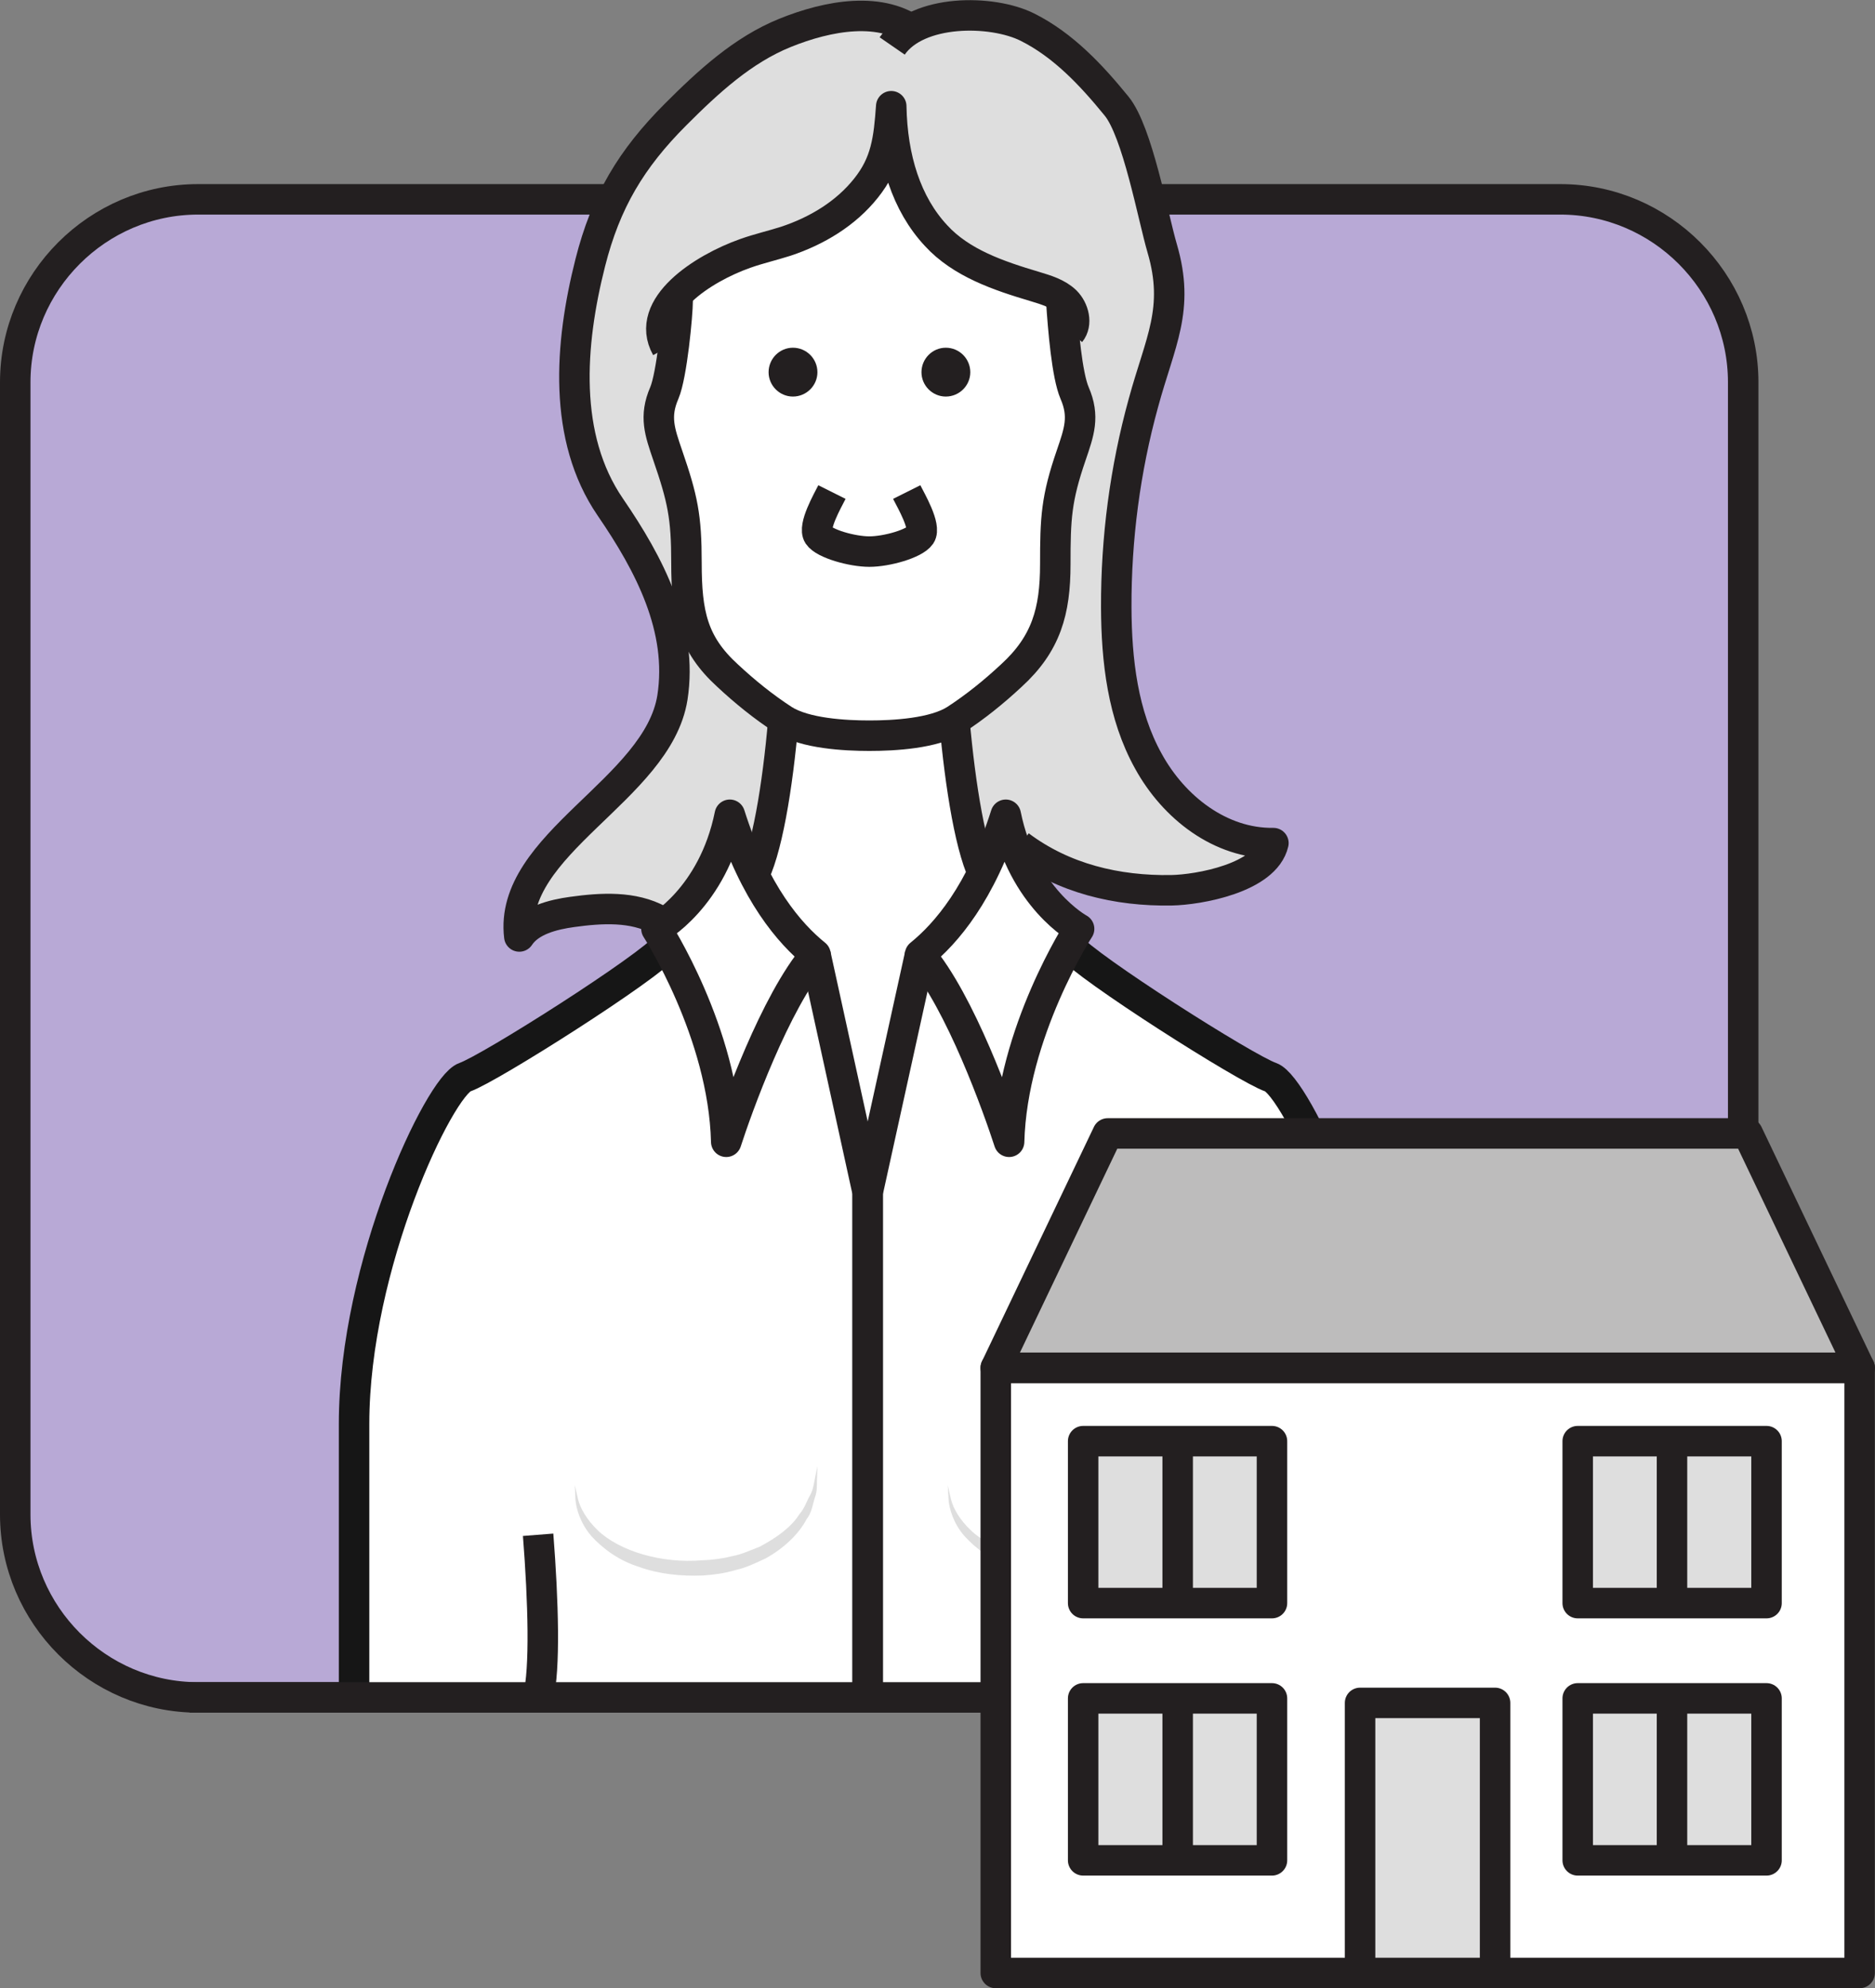
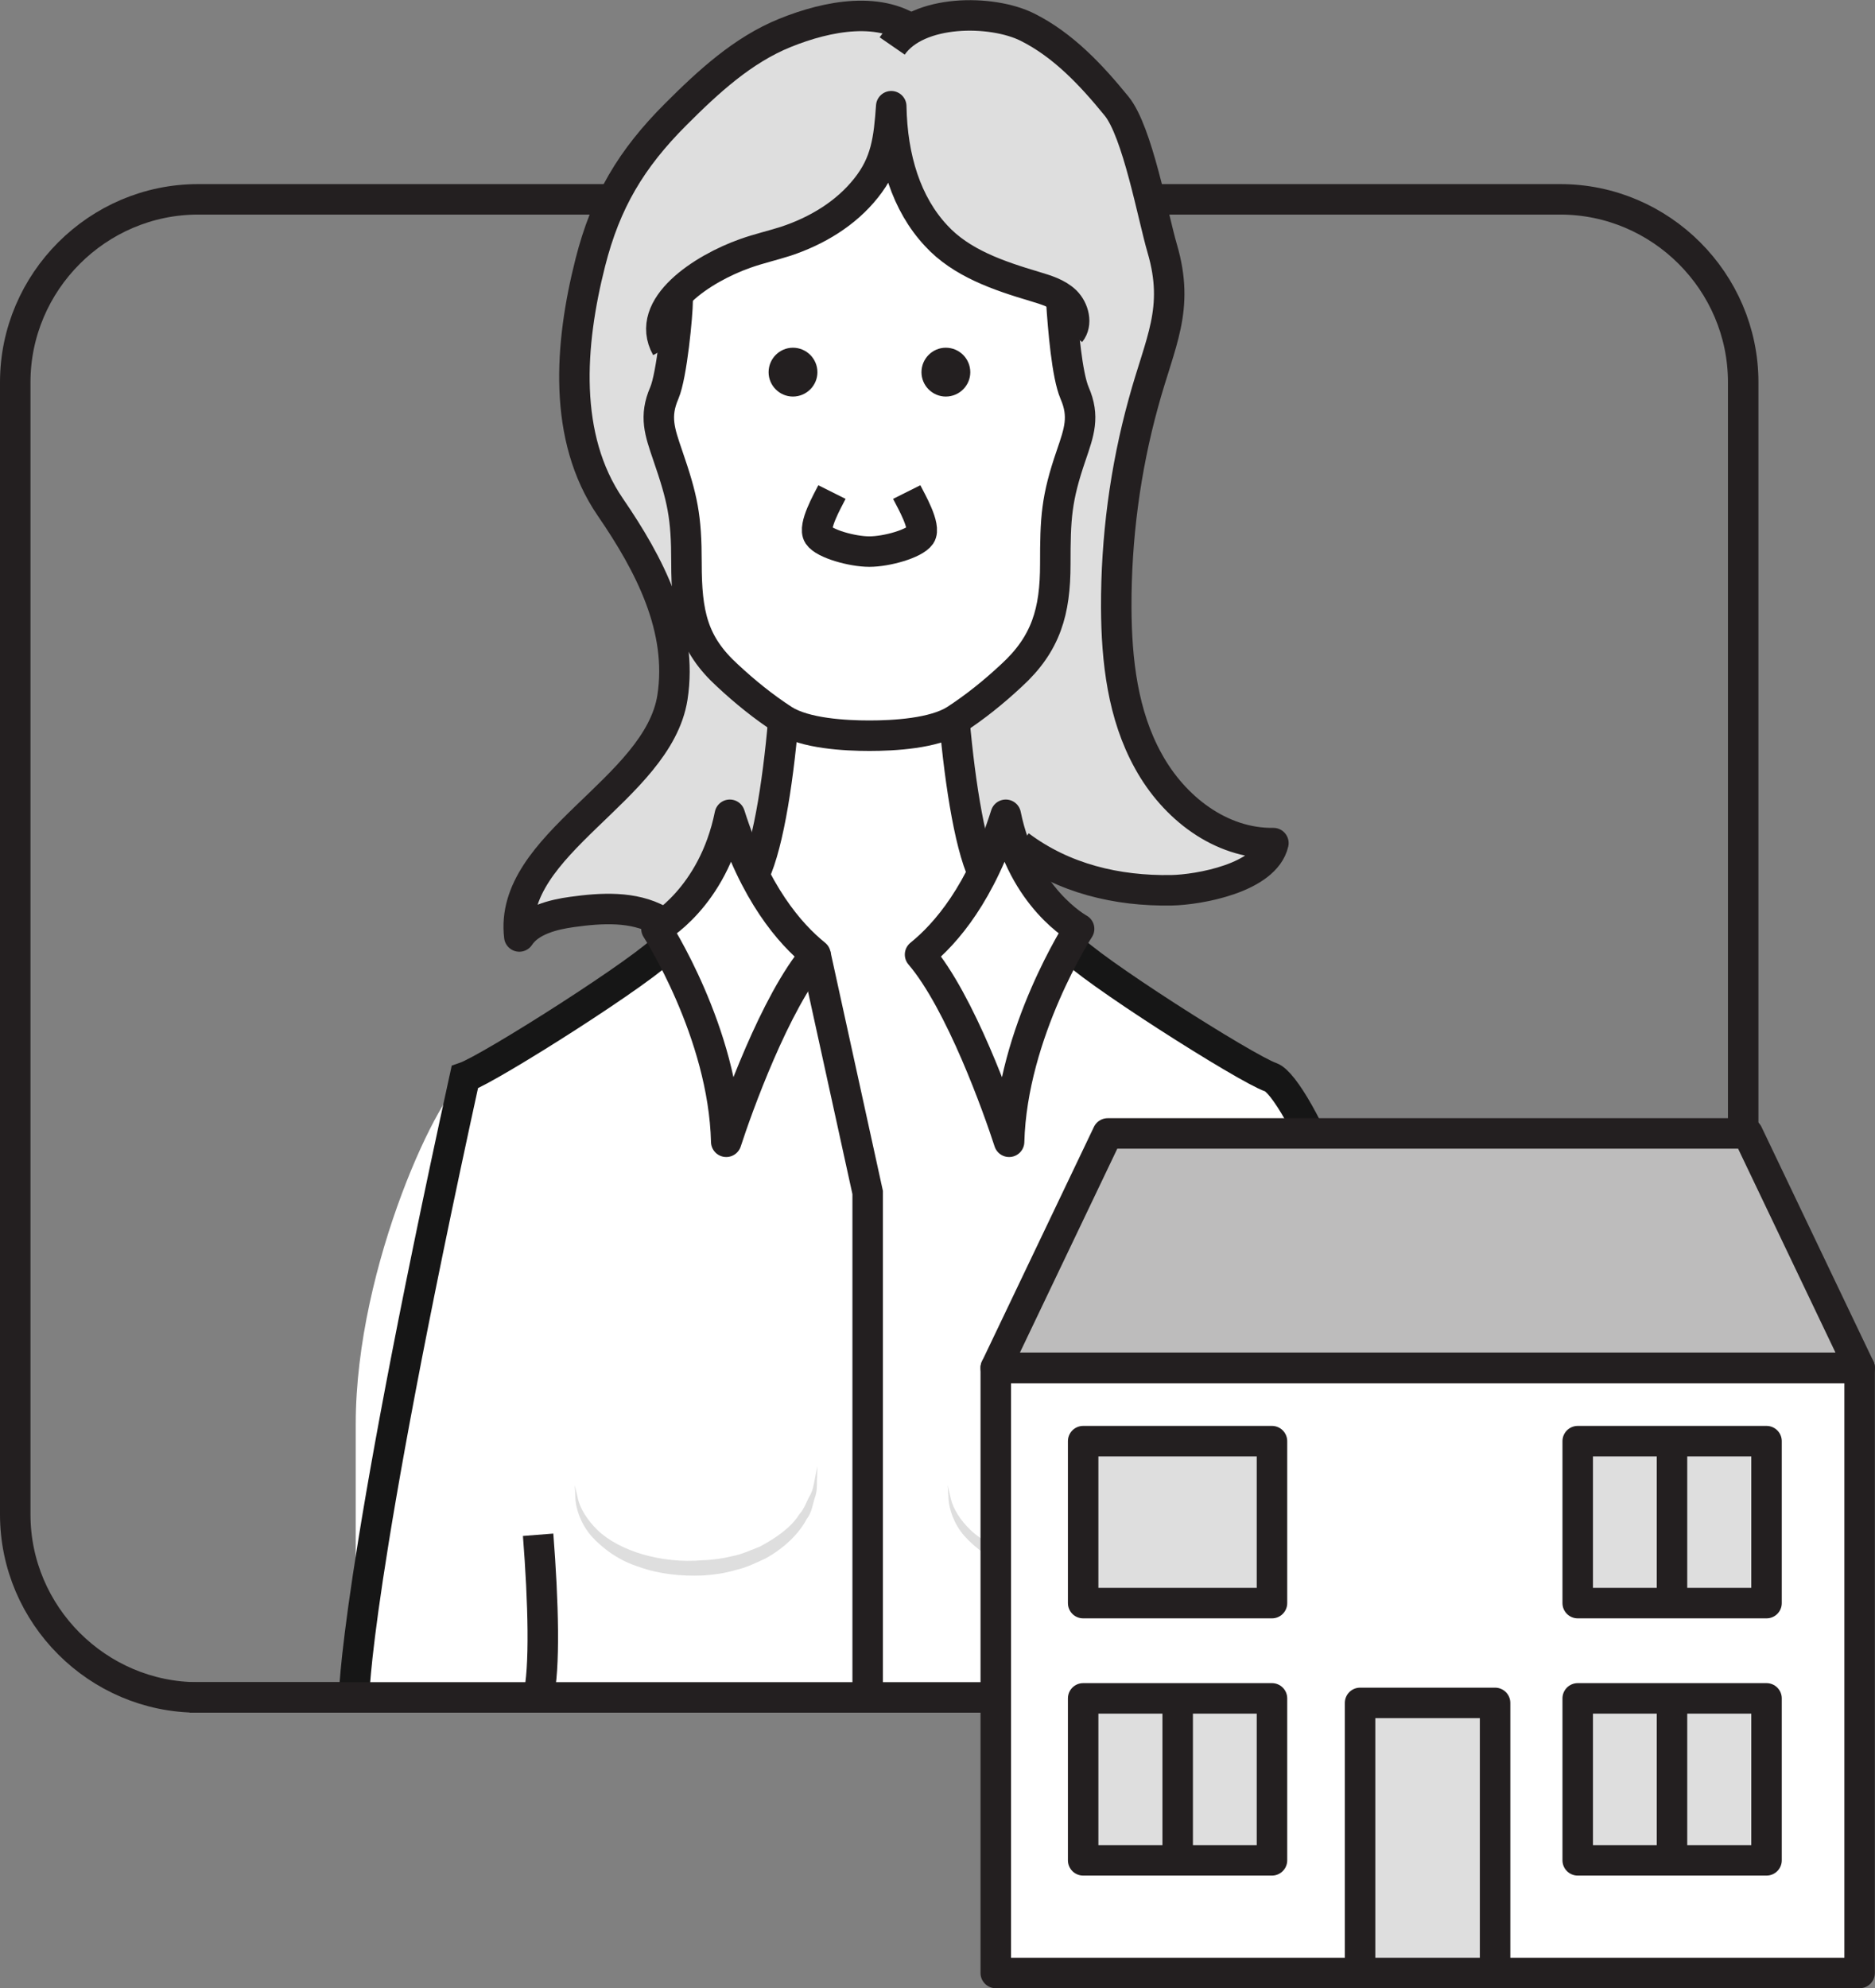
<svg xmlns="http://www.w3.org/2000/svg" width="30.76" height="32.61" viewBox="0 0 30.76 32.61">
  <rect x="0" y="0" width="30.76" height="32.61" fill="#808080" stroke="none" />
  <defs>
    <clipPath id="clip-0">
      <path clip-rule="nonzero" d="M 0 8 L 19 8 L 19 32.609 L 0 32.609 Z M 0 8 " />
    </clipPath>
    <clipPath id="clip-1">
      <path clip-rule="nonzero" d="M 6 8 L 22 8 L 22 32.609 L 6 32.609 Z M 6 8 " />
    </clipPath>
    <clipPath id="clip-2">
      <path clip-rule="nonzero" d="M 1 18 L 16 18 L 16 32.609 L 1 32.609 Z M 1 18 " />
    </clipPath>
    <clipPath id="clip-3">
      <path clip-rule="nonzero" d="M 10 8 L 30 8 L 30 32.609 L 10 32.609 Z M 10 8 " />
    </clipPath>
    <clipPath id="clip-4">
-       <path clip-rule="nonzero" d="M 7 8 L 23 8 L 23 32.609 L 7 32.609 Z M 7 8 " />
-     </clipPath>
+       </clipPath>
    <clipPath id="clip-5">
      <path clip-rule="nonzero" d="M 12 18 L 27 18 L 27 32.609 L 12 32.609 Z M 12 18 " />
    </clipPath>
    <clipPath id="clip-6">
      <path clip-rule="nonzero" d="M 16 22 L 30.762 22 L 30.762 32.609 L 16 32.609 Z M 16 22 " />
    </clipPath>
    <clipPath id="clip-7">
      <path clip-rule="nonzero" d="M 22 27 L 25 27 L 25 32.609 L 22 32.609 Z M 22 27 " />
    </clipPath>
    <clipPath id="clip-8">
      <path clip-rule="nonzero" d="M 16 18 L 30.762 18 L 30.762 23 L 16 23 Z M 16 18 " />
    </clipPath>
  </defs>
-   <path fill-rule="nonzero" fill="rgb(71.964%, 66.318%, 83.734%)" fill-opacity="1" d="M 25.598 27.84 L 3.25 27.84 C 1.602 27.84 0.25 26.488 0.25 24.84 L 0.25 6.27 C 0.25 4.621 1.602 3.27 3.25 3.27 L 25.598 3.27 C 27.246 3.27 28.598 4.621 28.598 6.27 L 28.598 24.84 C 28.598 26.488 27.246 27.84 25.598 27.84 " />
  <path fill="none" stroke-width="5" stroke-linecap="butt" stroke-linejoin="round" stroke="rgb(13.73%, 12.16%, 12.549%)" stroke-opacity="1" stroke-miterlimit="10" d="M 255.977 47.702 L 32.5 47.702 C 16.016 47.702 2.5 61.217 2.5 77.702 L 2.5 263.405 C 2.5 279.889 16.016 293.405 32.5 293.405 L 255.977 293.405 C 272.461 293.405 285.977 279.889 285.977 263.405 L 285.977 77.702 C 285.977 61.217 272.461 47.702 255.977 47.702 Z M 255.977 47.702 " transform="matrix(0.1, 0, 0, -0.1, 0, 32.61)" />
  <path fill-rule="nonzero" fill="rgb(87.068%, 86.833%, 86.891%)" fill-opacity="1" d="M 10.812 15.074 C 10.387 14.84 9.867 14.871 9.387 14.938 C 9.074 14.977 8.695 15.074 8.52 15.34 C 8.336 13.82 10.789 12.934 11.031 11.422 C 11.207 10.293 10.66 9.242 10.012 8.297 C 9.23 7.156 9.344 5.629 9.684 4.289 C 9.938 3.285 10.355 2.586 11.086 1.855 C 11.617 1.324 12.184 0.801 12.879 0.52 C 13.535 0.254 14.367 0.082 14.949 0.457 C 15.488 0.141 16.379 0.188 16.855 0.426 C 17.441 0.719 17.902 1.211 18.316 1.715 C 18.66 2.137 18.914 3.535 19.066 4.055 C 19.359 5.055 19.031 5.582 18.758 6.59 C 18.457 7.68 18.309 8.812 18.312 9.945 C 18.316 10.812 18.418 11.707 18.84 12.465 C 19.258 13.227 20.023 13.82 20.891 13.809 C 20.758 14.383 19.66 14.57 19.219 14.582 C 18.328 14.598 17.449 14.387 16.727 13.844 L 10.812 15.074 " />
  <path fill-rule="nonzero" fill="rgb(100%, 100%, 100%)" fill-opacity="1" d="M 11.117 4.828 C 11.402 4.527 11.859 4.285 12.227 4.156 C 12.445 4.078 12.672 4.027 12.891 3.957 C 13.398 3.789 13.875 3.504 14.207 3.086 C 14.539 2.672 14.582 2.285 14.621 1.742 C 14.637 2.602 14.871 3.344 15.355 3.863 C 15.77 4.316 16.387 4.523 16.977 4.699 C 17.117 4.742 17.262 4.785 17.387 4.863 L 17.41 4.93 C 17.441 5.406 17.504 6.152 17.629 6.445 C 17.797 6.832 17.703 7.086 17.574 7.465 C 17.328 8.18 17.312 8.496 17.312 9.254 C 17.312 10.023 17.164 10.559 16.59 11.082 C 16.305 11.348 16 11.594 15.676 11.805 C 15.324 12.031 14.66 12.066 14.262 12.066 C 13.867 12.066 13.203 12.031 12.852 11.805 C 12.527 11.594 12.223 11.348 11.938 11.082 C 11.363 10.559 11.262 10.066 11.262 9.23 C 11.262 8.473 11.199 8.18 10.953 7.465 C 10.824 7.086 10.73 6.832 10.898 6.445 C 11.023 6.152 11.117 5.152 11.117 4.93 L 11.117 4.828 " />
  <path fill-rule="nonzero" fill="rgb(100%, 100%, 100%)" fill-opacity="1" d="M 22.691 27.84 C 22.691 27.84 22.691 25.969 22.691 23.355 C 22.691 20.742 21.285 17.812 20.875 17.668 C 20.465 17.527 17.848 15.863 17.566 15.512 L 16.203 14.422 C 15.957 13.996 15.777 12.902 15.684 11.805 L 12.879 11.805 C 12.785 12.902 12.605 13.996 12.359 14.422 L 10.961 15.512 C 10.68 15.863 8.059 17.527 7.652 17.668 C 7.242 17.812 5.836 20.742 5.836 23.355 C 5.836 25.969 5.836 27.84 5.836 27.84 L 22.691 27.84 " />
  <path fill="none" stroke-width="5" stroke-linecap="butt" stroke-linejoin="miter" stroke="rgb(13.73%, 12.16%, 12.549%)" stroke-opacity="1" stroke-miterlimit="10" d="M 174.102 276.803 C 174.414 272.038 175.039 264.577 176.289 261.647 C 177.969 257.78 177.031 255.241 175.742 251.452 C 173.281 244.303 173.125 241.139 173.125 233.561 C 173.125 225.866 171.641 220.514 165.898 215.28 C 163.047 212.623 160 210.162 156.758 208.053 C 153.242 205.787 146.602 205.436 142.617 205.436 C 138.672 205.436 132.031 205.787 128.516 208.053 C 125.273 210.162 122.227 212.623 119.375 215.28 C 113.633 220.514 112.617 225.436 112.617 233.795 C 112.617 241.373 111.992 244.303 109.531 251.452 C 108.242 255.241 107.305 257.78 108.984 261.647 C 110.234 264.577 111.172 274.577 111.172 276.803 " transform="matrix(0.1, 0, 0, -0.1, 0, 32.61)" />
  <path fill-rule="nonzero" fill="rgb(13.73%, 12.16%, 12.549%)" fill-opacity="1" d="M 13.41 6.105 C 13.41 6.324 13.23 6.504 13.008 6.504 C 12.789 6.504 12.609 6.324 12.609 6.105 C 12.609 5.883 12.789 5.703 13.008 5.703 C 13.23 5.703 13.41 5.883 13.41 6.105 " />
  <path fill-rule="nonzero" fill="rgb(13.73%, 12.16%, 12.549%)" fill-opacity="1" d="M 15.918 6.105 C 15.918 6.324 15.738 6.504 15.516 6.504 C 15.297 6.504 15.117 6.324 15.117 6.105 C 15.117 5.883 15.297 5.703 15.516 5.703 C 15.738 5.703 15.918 5.883 15.918 6.105 " />
  <path fill="none" stroke-width="5" stroke-linecap="butt" stroke-linejoin="miter" stroke="rgb(13.73%, 12.16%, 12.549%)" stroke-opacity="1" stroke-miterlimit="10" d="M 148.75 245.397 C 149.453 243.991 151.953 239.733 151.016 238.327 C 150.039 236.92 145.469 235.631 142.617 235.631 C 139.805 235.631 135.195 236.92 134.258 238.327 C 133.32 239.733 135.781 243.991 136.484 245.397 " transform="matrix(0.1, 0, 0, -0.1, 0, 32.61)" />
  <path fill="none" stroke-width="5" stroke-linecap="butt" stroke-linejoin="round" stroke="rgb(13.73%, 12.16%, 12.549%)" stroke-opacity="1" stroke-miterlimit="10" d="M 175.586 271.569 C 176.758 273.014 176.172 275.358 174.844 276.686 C 173.477 278.014 171.562 278.561 169.766 279.108 C 163.867 280.866 157.695 282.936 153.555 287.467 C 148.711 292.663 146.367 300.084 146.211 308.678 C 145.82 303.248 145.391 299.381 142.07 295.241 C 138.75 291.061 133.984 288.209 128.906 286.53 C 126.719 285.827 124.453 285.319 122.266 284.538 C 115.391 282.116 105.547 275.866 109.336 269.069 " transform="matrix(0.1, 0, 0, -0.1, 0, 32.61)" />
  <path fill="none" stroke-width="5" stroke-linecap="butt" stroke-linejoin="miter" stroke="rgb(13.73%, 12.16%, 12.549%)" stroke-opacity="1" stroke-miterlimit="10" d="M 128.516 208.053 C 127.578 197.077 125.781 186.139 123.32 181.881 " transform="matrix(0.1, 0, 0, -0.1, 0, 32.61)" />
  <path fill="none" stroke-width="5" stroke-linecap="butt" stroke-linejoin="miter" stroke="rgb(13.73%, 12.16%, 12.549%)" stroke-opacity="1" stroke-miterlimit="10" d="M 156.562 208.053 C 157.539 197.077 159.297 186.139 161.758 181.881 " transform="matrix(0.1, 0, 0, -0.1, 0, 32.61)" />
  <g clip-path="url(#clip-0)">
-     <path fill="none" stroke-width="5" stroke-linecap="butt" stroke-linejoin="miter" stroke="rgb(8.746%, 8.977%, 8.662%)" stroke-opacity="1" stroke-miterlimit="10" d="M 109.336 170.983 C 106.523 167.467 80.312 150.827 76.25 149.42 C 72.148 147.975 58.086 118.678 58.086 92.545 C 58.086 66.412 58.086 47.702 58.086 47.702 " transform="matrix(0.1, 0, 0, -0.1, 0, 32.61)" />
+     <path fill="none" stroke-width="5" stroke-linecap="butt" stroke-linejoin="miter" stroke="rgb(8.746%, 8.977%, 8.662%)" stroke-opacity="1" stroke-miterlimit="10" d="M 109.336 170.983 C 106.523 167.467 80.312 150.827 76.25 149.42 C 58.086 66.412 58.086 47.702 58.086 47.702 " transform="matrix(0.1, 0, 0, -0.1, 0, 32.61)" />
  </g>
  <path fill-rule="nonzero" fill="rgb(100%, 100%, 100%)" fill-opacity="1" d="M 11.973 13.363 C 11.695 14.734 10.77 15.234 10.77 15.234 C 10.77 15.234 11.871 16.934 11.914 18.727 C 12.09 18.184 12.715 16.434 13.379 15.656 C 12.953 15.312 12.379 14.648 11.973 13.363 " />
  <path fill="none" stroke-width="5" stroke-linecap="butt" stroke-linejoin="round" stroke="rgb(13.73%, 12.16%, 12.549%)" stroke-opacity="1" stroke-miterlimit="10" d="M 119.727 192.467 C 116.953 178.756 107.695 173.756 107.695 173.756 C 107.695 173.756 118.711 156.764 119.141 138.834 C 120.898 144.264 127.148 161.764 133.789 169.537 C 129.531 172.975 123.789 179.616 119.727 192.467 Z M 119.727 192.467 " transform="matrix(0.1, 0, 0, -0.1, 0, 32.61)" />
  <g clip-path="url(#clip-1)">
    <path fill="none" stroke-width="5" stroke-linecap="butt" stroke-linejoin="miter" stroke="rgb(13.73%, 12.16%, 12.549%)" stroke-opacity="1" stroke-miterlimit="10" d="M 133.789 169.537 L 142.344 130.514 L 142.344 49.108 " transform="matrix(0.1, 0, 0, -0.1, 0, 32.61)" />
  </g>
  <g clip-path="url(#clip-2)">
    <path fill="none" stroke-width="5" stroke-linecap="butt" stroke-linejoin="miter" stroke="rgb(13.73%, 12.16%, 12.549%)" stroke-opacity="1" stroke-miterlimit="10" d="M 88.281 74.381 C 89.141 63.405 89.453 52.35 88.281 47.702 " transform="matrix(0.1, 0, 0, -0.1, 0, 32.61)" />
  </g>
  <g clip-path="url(#clip-3)">
    <path fill="none" stroke-width="5" stroke-linecap="butt" stroke-linejoin="miter" stroke="rgb(8.746%, 8.977%, 8.662%)" stroke-opacity="1" stroke-miterlimit="10" d="M 175.391 170.983 C 178.203 167.467 204.375 150.827 208.477 149.42 C 212.578 147.975 226.641 118.678 226.641 92.545 C 226.641 66.412 226.641 47.702 226.641 47.702 " transform="matrix(0.1, 0, 0, -0.1, 0, 32.61)" />
  </g>
  <path fill-rule="nonzero" fill="rgb(100%, 100%, 100%)" fill-opacity="1" d="M 16.5 13.363 C 16.777 14.734 17.703 15.234 17.703 15.234 C 17.703 15.234 16.602 16.934 16.555 18.727 C 16.379 18.184 15.758 16.434 15.094 15.656 C 15.52 15.312 16.094 14.648 16.5 13.363 " />
  <path fill="none" stroke-width="5" stroke-linecap="butt" stroke-linejoin="round" stroke="rgb(13.73%, 12.16%, 12.549%)" stroke-opacity="1" stroke-miterlimit="10" d="M 165 192.467 C 167.773 178.756 177.031 173.756 177.031 173.756 C 177.031 173.756 166.016 156.764 165.547 138.834 C 163.789 144.264 157.578 161.764 150.938 169.537 C 155.195 172.975 160.938 179.616 165 192.467 Z M 165 192.467 " transform="matrix(0.1, 0, 0, -0.1, 0, 32.61)" />
  <g clip-path="url(#clip-4)">
    <path fill="none" stroke-width="5" stroke-linecap="butt" stroke-linejoin="miter" stroke="rgb(13.73%, 12.16%, 12.549%)" stroke-opacity="1" stroke-miterlimit="10" d="M 150.938 169.537 L 142.344 130.514 L 142.344 49.108 " transform="matrix(0.1, 0, 0, -0.1, 0, 32.61)" />
  </g>
  <g clip-path="url(#clip-5)">
    <path fill="none" stroke-width="5" stroke-linecap="butt" stroke-linejoin="miter" stroke="rgb(13.73%, 12.16%, 12.549%)" stroke-opacity="1" stroke-miterlimit="10" d="M 196.445 74.381 C 195.547 63.405 195.273 52.35 196.445 47.702 " transform="matrix(0.1, 0, 0, -0.1, 0, 32.61)" />
  </g>
  <path fill="none" stroke-width="5" stroke-linecap="butt" stroke-linejoin="round" stroke="rgb(13.73%, 12.16%, 12.549%)" stroke-opacity="1" stroke-miterlimit="10" d="M 146.367 318.561 C 150.547 324.616 162.695 324.577 168.555 321.647 C 174.414 318.717 179.023 313.795 183.164 308.717 C 186.602 304.538 189.141 290.553 190.664 285.358 C 193.594 275.358 190.312 270.084 187.578 260.006 C 184.57 249.108 183.086 237.741 183.125 226.452 C 183.164 217.78 184.18 208.834 188.398 201.256 C 192.578 193.639 200.234 187.702 208.906 187.819 C 207.578 182.077 196.602 180.162 192.188 180.084 C 183.281 179.928 174.492 181.998 167.266 187.428 " transform="matrix(0.1, 0, 0, -0.1, 0, 32.61)" />
  <path fill="none" stroke-width="5" stroke-linecap="butt" stroke-linejoin="round" stroke="rgb(13.73%, 12.16%, 12.549%)" stroke-opacity="1" stroke-miterlimit="10" d="M 150.547 320.553 C 144.727 325.28 135.742 323.522 128.789 320.709 C 121.836 317.897 116.172 312.663 110.859 307.35 C 103.555 300.045 99.375 293.053 96.836 283.014 C 93.438 269.616 92.305 254.342 100.117 242.936 C 106.602 233.483 112.07 222.975 110.312 211.686 C 107.891 196.53 83.359 187.702 85.195 172.506 C 86.953 175.162 90.742 176.1 93.867 176.53 C 98.672 177.194 103.867 177.506 108.125 175.162 " transform="matrix(0.1, 0, 0, -0.1, 0, 32.61)" />
  <path fill-rule="nonzero" fill="rgb(87.068%, 86.833%, 86.891%)" fill-opacity="1" d="M 9.43 24.359 C 9.43 24.359 9.449 24.445 9.484 24.594 C 9.523 24.746 9.629 24.926 9.805 25.098 C 10.164 25.441 10.855 25.648 11.52 25.59 C 11.688 25.586 11.855 25.562 12.012 25.523 C 12.176 25.492 12.32 25.422 12.465 25.367 C 12.734 25.223 12.98 25.051 13.113 24.836 C 13.199 24.742 13.23 24.629 13.281 24.539 C 13.336 24.449 13.348 24.355 13.363 24.281 C 13.391 24.133 13.41 24.047 13.41 24.047 C 13.41 24.047 13.406 24.137 13.402 24.289 C 13.402 24.367 13.406 24.465 13.367 24.566 C 13.332 24.672 13.32 24.805 13.234 24.914 C 13.105 25.16 12.863 25.391 12.562 25.559 C 12.41 25.629 12.246 25.711 12.07 25.75 C 11.898 25.801 11.719 25.828 11.535 25.84 C 11.172 25.855 10.805 25.816 10.484 25.699 C 10.156 25.598 9.887 25.398 9.703 25.195 C 9.523 24.988 9.453 24.746 9.441 24.602 C 9.434 24.449 9.43 24.359 9.43 24.359 " />
  <path fill-rule="nonzero" fill="rgb(87.068%, 86.833%, 86.891%)" fill-opacity="1" d="M 15.547 24.359 C 15.547 24.359 15.566 24.445 15.602 24.594 C 15.641 24.746 15.746 24.926 15.926 25.098 C 16.285 25.441 16.977 25.648 17.641 25.59 C 17.809 25.586 17.973 25.562 18.133 25.523 C 18.293 25.492 18.441 25.422 18.586 25.367 C 18.855 25.223 19.102 25.051 19.23 24.836 C 19.32 24.742 19.348 24.629 19.398 24.539 C 19.453 24.449 19.465 24.355 19.48 24.281 C 19.512 24.133 19.527 24.047 19.527 24.047 C 19.527 24.047 19.527 24.137 19.523 24.289 C 19.52 24.367 19.523 24.465 19.484 24.566 C 19.449 24.672 19.438 24.805 19.352 24.914 C 19.227 25.16 18.984 25.391 18.684 25.559 C 18.527 25.629 18.363 25.711 18.191 25.75 C 18.016 25.801 17.836 25.828 17.656 25.84 C 17.293 25.855 16.926 25.816 16.602 25.699 C 16.273 25.598 16.008 25.398 15.824 25.195 C 15.641 24.988 15.574 24.746 15.562 24.602 C 15.555 24.449 15.547 24.359 15.547 24.359 " />
  <path fill="none" stroke-width="5" stroke-linecap="butt" stroke-linejoin="round" stroke="rgb(13.73%, 12.16%, 12.549%)" stroke-opacity="1" stroke-miterlimit="10" d="M 31.094 47.702 L 257.383 47.702 " transform="matrix(0.1, 0, 0, -0.1, 0, 32.61)" />
  <g clip-path="url(#clip-6)">
    <path fill-rule="nonzero" fill="rgb(100%, 100%, 100%)" fill-opacity="1" d="M 30.508 32.359 L 16.336 32.359 L 16.336 22.434 L 30.508 22.434 L 30.508 32.359 " />
    <path fill="none" stroke-width="5" stroke-linecap="butt" stroke-linejoin="round" stroke="rgb(13.73%, 12.16%, 12.549%)" stroke-opacity="1" stroke-miterlimit="10" d="M 305.078 2.506 L 163.359 2.506 L 163.359 101.764 L 305.078 101.764 Z M 305.078 2.506 " transform="matrix(0.1, 0, 0, -0.1, 0, 32.61)" />
  </g>
  <g clip-path="url(#clip-7)">
    <path fill-rule="nonzero" fill="rgb(87.068%, 86.833%, 86.891%)" fill-opacity="1" d="M 24.527 32.359 L 22.312 32.359 L 22.312 27.93 L 24.527 27.93 L 24.527 32.359 " />
    <path fill="none" stroke-width="5" stroke-linecap="butt" stroke-linejoin="round" stroke="rgb(13.73%, 12.16%, 12.549%)" stroke-opacity="1" stroke-miterlimit="10" d="M 245.273 2.506 L 223.125 2.506 L 223.125 46.803 L 245.273 46.803 Z M 245.273 2.506 " transform="matrix(0.1, 0, 0, -0.1, 0, 32.61)" />
  </g>
  <path fill-rule="nonzero" fill="rgb(87.068%, 86.833%, 86.891%)" fill-opacity="1" d="M 20.867 30.512 L 17.77 30.512 L 17.77 27.855 L 20.867 27.855 L 20.867 30.512 " />
  <path fill="none" stroke-width="5" stroke-linecap="butt" stroke-linejoin="round" stroke="rgb(13.73%, 12.16%, 12.549%)" stroke-opacity="1" stroke-miterlimit="10" d="M 208.672 20.983 L 177.695 20.983 L 177.695 47.545 L 208.672 47.545 Z M 208.672 20.983 " transform="matrix(0.1, 0, 0, -0.1, 0, 32.61)" />
  <path fill="none" stroke-width="5" stroke-linecap="butt" stroke-linejoin="round" stroke="rgb(13.73%, 12.16%, 12.549%)" stroke-opacity="1" stroke-miterlimit="10" d="M 193.203 47.545 L 193.203 20.983 " transform="matrix(0.1, 0, 0, -0.1, 0, 32.61)" />
  <g clip-path="url(#clip-8)">
    <path fill-rule="nonzero" fill="rgb(74.113%, 73.643%, 73.759%)" fill-opacity="1" d="M 30.508 22.434 L 28.672 18.59 L 18.172 18.59 L 16.336 22.434 L 30.508 22.434 " />
    <path fill="none" stroke-width="5" stroke-linecap="butt" stroke-linejoin="round" stroke="rgb(13.73%, 12.16%, 12.549%)" stroke-opacity="1" stroke-miterlimit="10" d="M 305.078 101.764 L 286.719 140.202 L 181.719 140.202 L 163.359 101.764 Z M 305.078 101.764 " transform="matrix(0.1, 0, 0, -0.1, 0, 32.61)" />
  </g>
  <path fill-rule="nonzero" fill="rgb(87.068%, 86.833%, 86.891%)" fill-opacity="1" d="M 20.867 26.293 L 17.77 26.293 L 17.77 23.637 L 20.867 23.637 L 20.867 26.293 " />
  <path fill="none" stroke-width="5" stroke-linecap="butt" stroke-linejoin="round" stroke="rgb(13.73%, 12.16%, 12.549%)" stroke-opacity="1" stroke-miterlimit="10" d="M 208.672 63.17 L 177.695 63.17 L 177.695 89.733 L 208.672 89.733 Z M 208.672 63.17 " transform="matrix(0.1, 0, 0, -0.1, 0, 32.61)" />
-   <path fill="none" stroke-width="5" stroke-linecap="butt" stroke-linejoin="round" stroke="rgb(13.73%, 12.16%, 12.549%)" stroke-opacity="1" stroke-miterlimit="10" d="M 193.203 89.733 L 193.203 63.17 " transform="matrix(0.1, 0, 0, -0.1, 0, 32.61)" />
  <path fill-rule="nonzero" fill="rgb(87.068%, 86.833%, 86.891%)" fill-opacity="1" d="M 28.98 30.512 L 25.883 30.512 L 25.883 27.855 L 28.98 27.855 L 28.98 30.512 " />
  <path fill="none" stroke-width="5" stroke-linecap="butt" stroke-linejoin="round" stroke="rgb(13.73%, 12.16%, 12.549%)" stroke-opacity="1" stroke-miterlimit="10" d="M 289.805 20.983 L 258.828 20.983 L 258.828 47.545 L 289.805 47.545 Z M 289.805 20.983 " transform="matrix(0.1, 0, 0, -0.1, 0, 32.61)" />
  <path fill="none" stroke-width="5" stroke-linecap="butt" stroke-linejoin="round" stroke="rgb(13.73%, 12.16%, 12.549%)" stroke-opacity="1" stroke-miterlimit="10" d="M 274.297 47.545 L 274.297 20.983 " transform="matrix(0.1, 0, 0, -0.1, 0, 32.61)" />
  <path fill-rule="nonzero" fill="rgb(87.068%, 86.833%, 86.891%)" fill-opacity="1" d="M 28.98 26.293 L 25.883 26.293 L 25.883 23.637 L 28.98 23.637 L 28.98 26.293 " />
  <path fill="none" stroke-width="5" stroke-linecap="butt" stroke-linejoin="round" stroke="rgb(13.73%, 12.16%, 12.549%)" stroke-opacity="1" stroke-miterlimit="10" d="M 289.805 63.17 L 258.828 63.17 L 258.828 89.733 L 289.805 89.733 Z M 289.805 63.17 " transform="matrix(0.1, 0, 0, -0.1, 0, 32.61)" />
  <path fill="none" stroke-width="5" stroke-linecap="butt" stroke-linejoin="round" stroke="rgb(13.73%, 12.16%, 12.549%)" stroke-opacity="1" stroke-miterlimit="10" d="M 274.297 89.733 L 274.297 63.17 " transform="matrix(0.1, 0, 0, -0.1, 0, 32.61)" />
</svg>